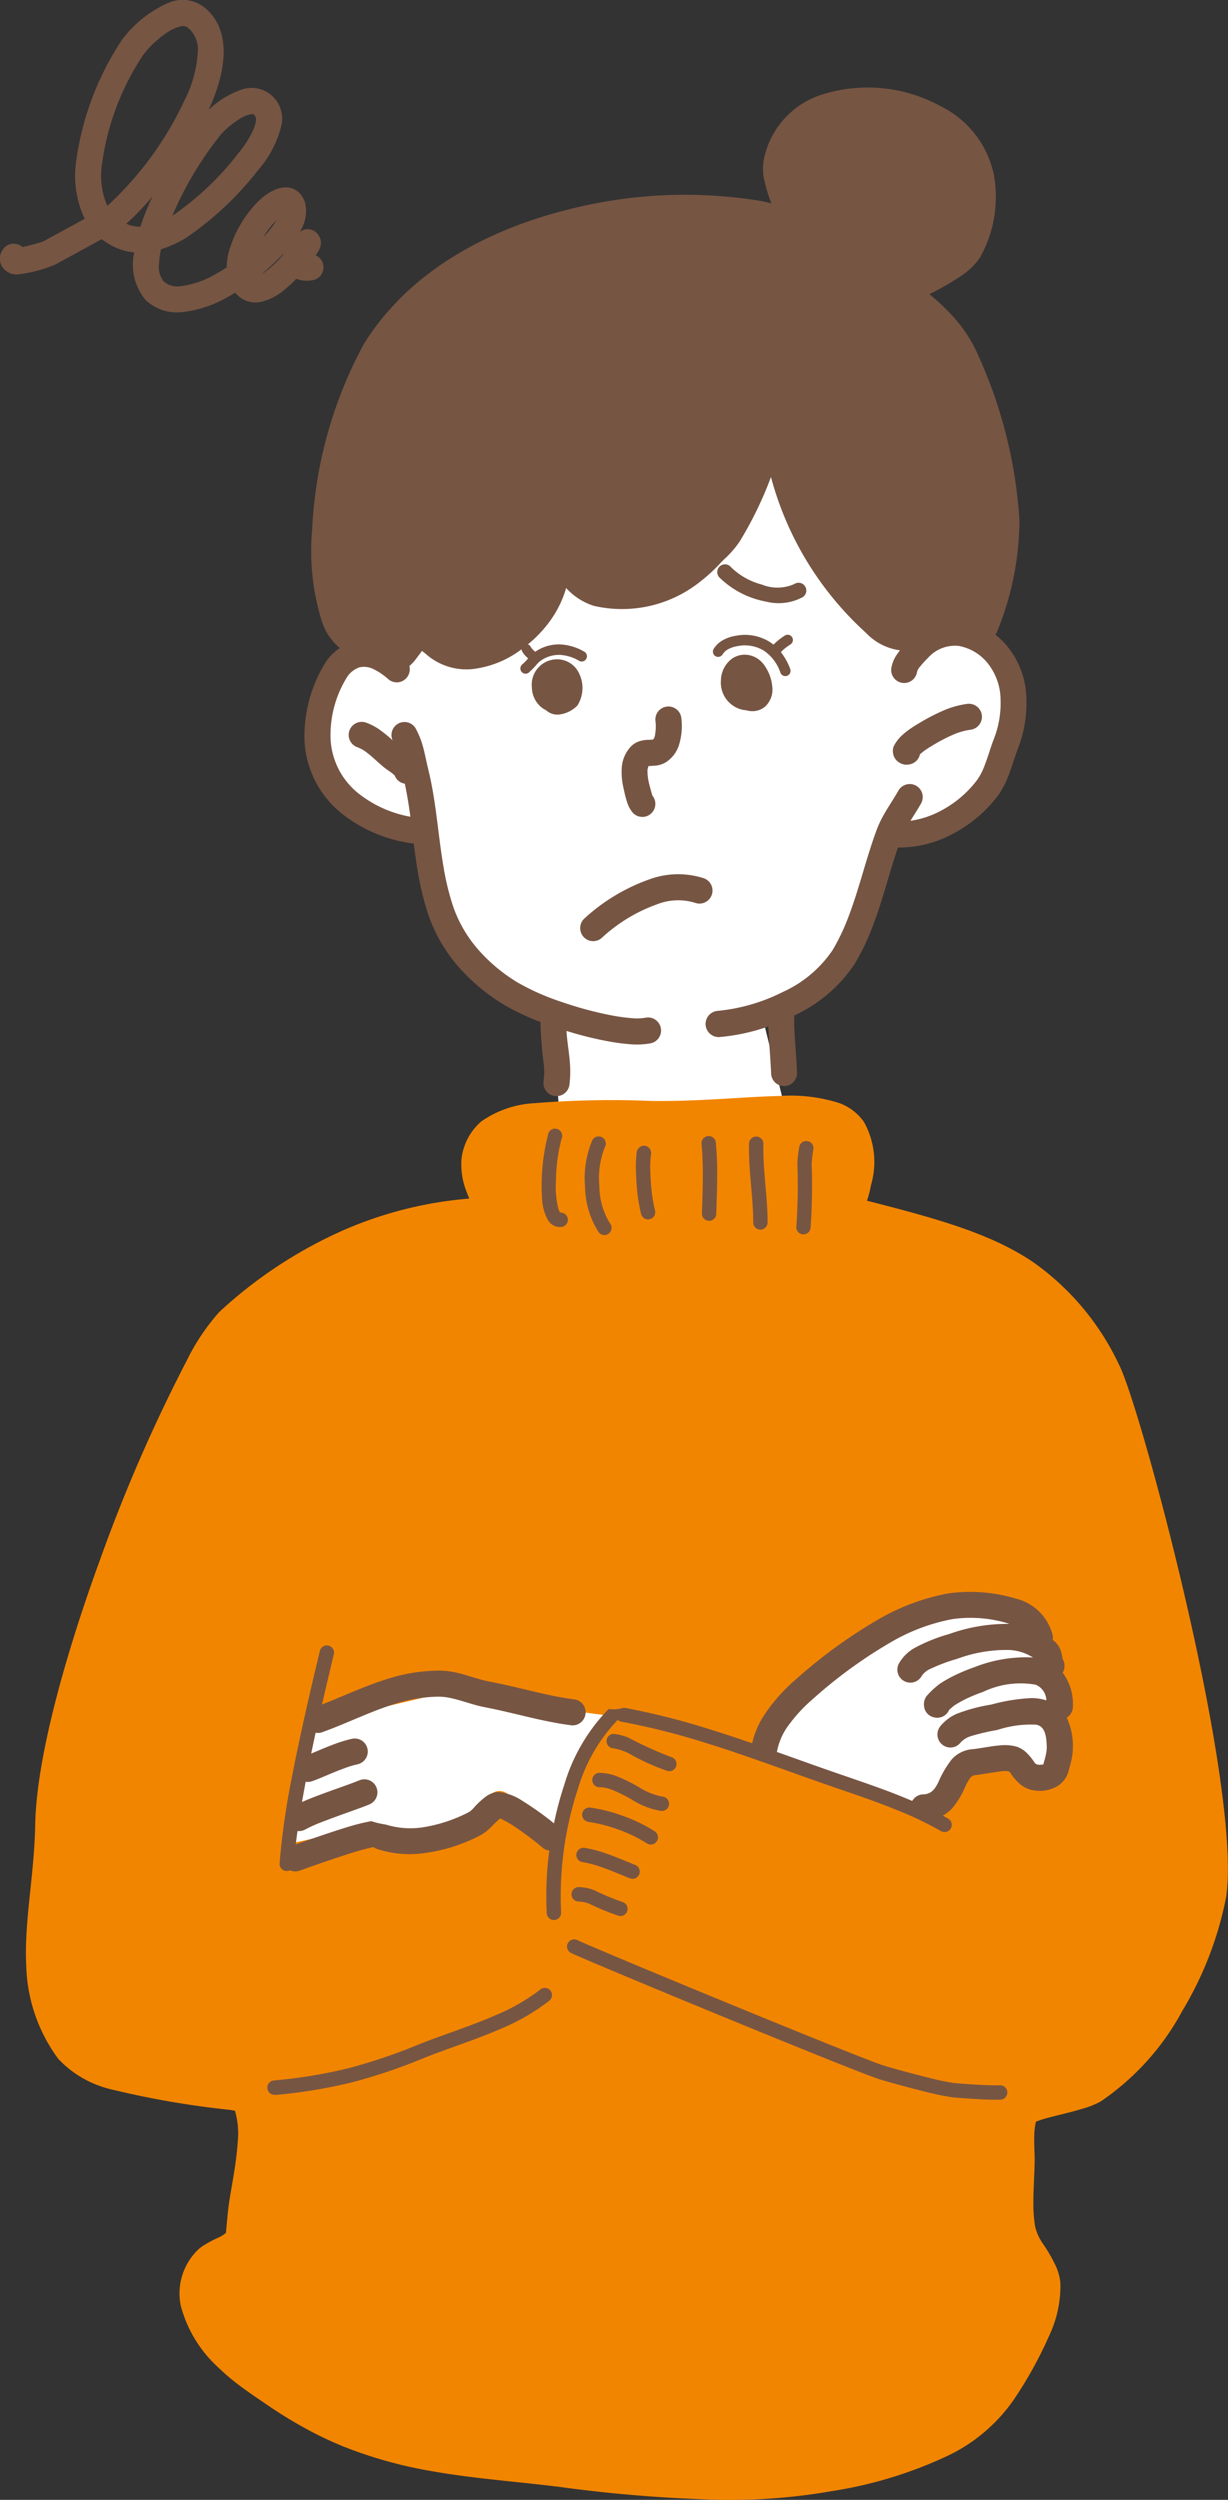
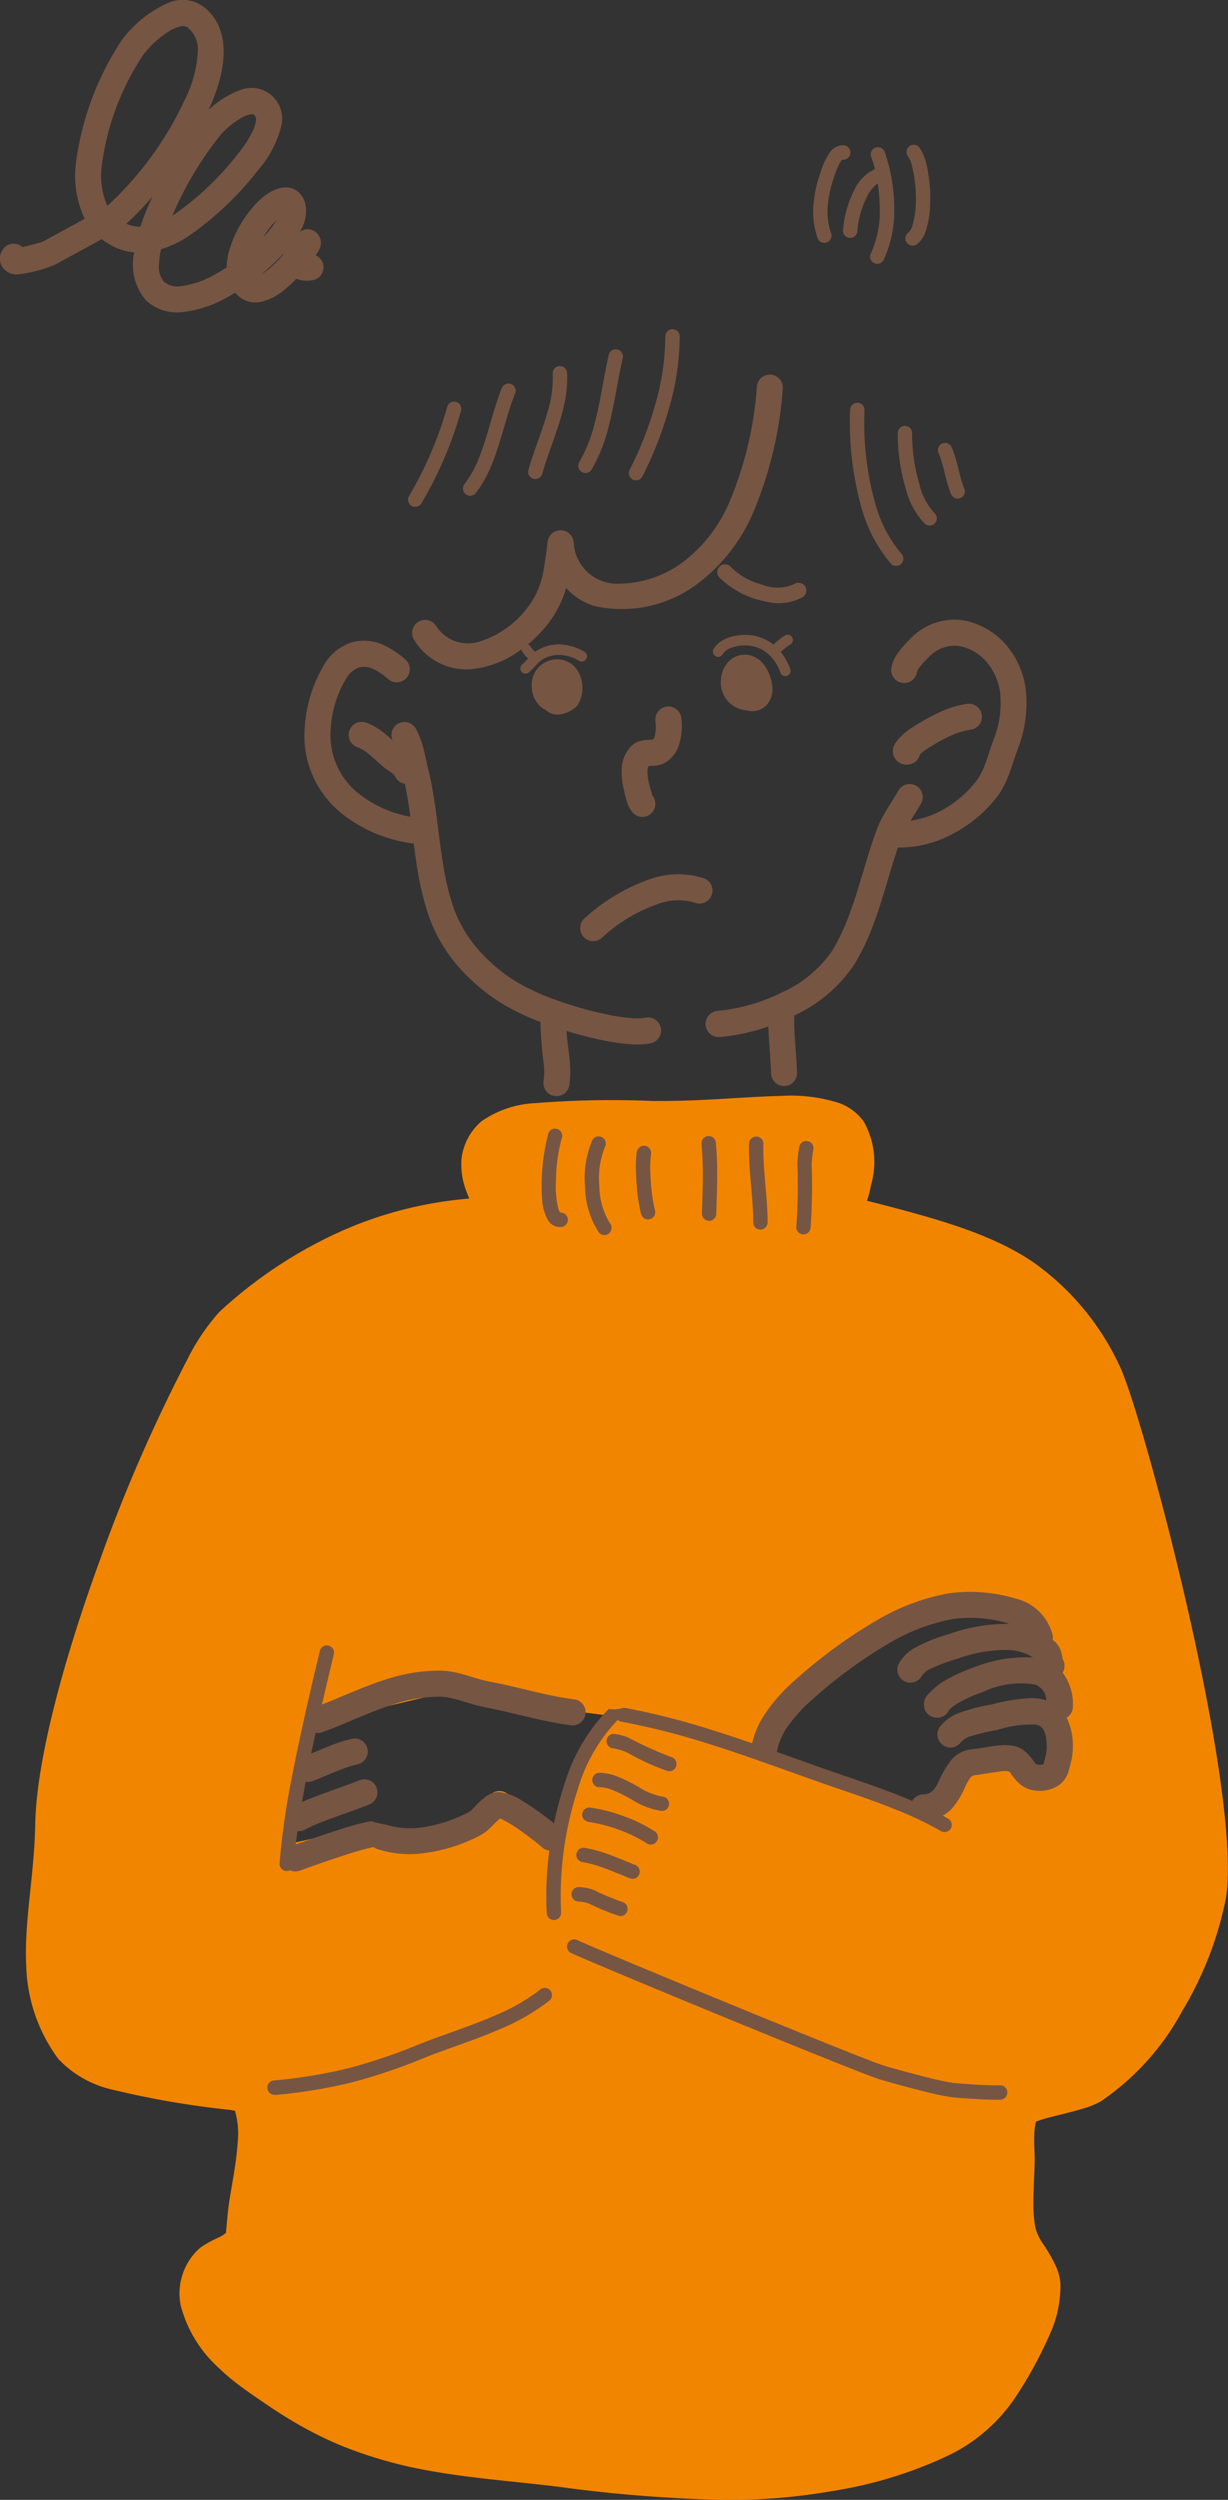
<svg xmlns="http://www.w3.org/2000/svg" width="57" height="116" viewBox="0 0 57 116">
  <rect x="0" y="0" width="57" height="116" fill="#333333" stroke="none" />
  <defs>
    <clipPath id="clip-path">
      <rect id="長方形_27229" data-name="長方形 27229" width="57" height="116" fill="none" />
    </clipPath>
  </defs>
  <g id="グループ_36887" data-name="グループ 36887" transform="translate(14916.164 15108)">
-     <path id="パス_30775" data-name="パス 30775" d="M-16017.469-15291.827l-37.405,1.035,1.521-20.775,13.529-18.8-.326-4.3-1.44-.667-1.671-.816-1.177-1.824-1.435-2.591v-2.615h-1.906l-2.371-1.879-1.319-2.095s.738-3.239,1.319-3.879,11.56-13.239,11.56-13.239l8.213-1.952s8.154,9.049,8.154,8.982,1.24,4.635,1.24,4.635l1.61,1.574.613,1.642-1.52,4.332-1.944,1.879h-2.379l-2.439,6.138-3.336,2.376,2.136,8.661,13.468,17.233s1.158,10.014.927,10.272S-16017.469-15291.827-16017.469-15291.827Z" transform="translate(1149.611 273.883)" fill="#fff" />
    <g id="グループ_36886" data-name="グループ 36886" transform="translate(-14916.164 -15108)">
      <g id="グループ_36885" data-name="グループ 36885" clip-path="url(#clip-path)">
-         <path id="パス_30769" data-name="パス 30769" d="M81.45,22.165q-.241-.064-.509-.119a21.841,21.841,0,0,0-9.043.433c-3.656.928-7.29,2.846-9.377,6.228a20.05,20.05,0,0,0-2.386,8.544,11.043,11.043,0,0,0,.426,4.239,2.682,2.682,0,0,0,1.392,1.654,13.193,13.193,0,0,0,1.736.616,1.223,1.223,0,0,0,.9-.085,1.953,1.953,0,0,0,.383-.4l.258-.345a4.843,4.843,0,0,0,.5.334,3.02,3.02,0,0,0,.681.224c.147.023.3.02.648.033a4.365,4.365,0,0,0,3.2-1.129,7.481,7.481,0,0,0,1.879-3.03,3.276,3.276,0,0,0,.309.3,4.408,4.408,0,0,0,.7.467,3.343,3.343,0,0,0,1.763.515,4.96,4.96,0,0,0,1.69-.428,10.738,10.738,0,0,0,2.133-1.136,4.441,4.441,0,0,0,1.25-1.24,17.184,17.184,0,0,0,1.446-2.979,14.962,14.962,0,0,0,4.4,7.221,2.658,2.658,0,0,0,1.607.822,2.522,2.522,0,0,0,.834-.116,9.876,9.876,0,0,1,1.4-.343,3.719,3.719,0,0,1,.382-.037c.209-.01.418-.008.629,0,.015,0,.4.036.547.049a.709.709,0,0,0,.69-.407,13.772,13.772,0,0,0,1.045-5.184,21.778,21.778,0,0,0-1.9-7.619,6.6,6.6,0,0,0-1.338-2,9.743,9.743,0,0,0-.942-.869,13.524,13.524,0,0,0,1.37-.783,3.227,3.227,0,0,0,.98-.923,5.743,5.743,0,0,0,.63-3.894A4.6,4.6,0,0,0,89.3,17.65a7.045,7.045,0,0,0-5.548-.522,3.974,3.974,0,0,0-2.634,2.9A2.419,2.419,0,0,0,81.1,21a8.56,8.56,0,0,0,.337,1.143Z" transform="translate(-45.643 -12.725)" fill="#775543" fill-rule="evenodd" />
        <path id="パス_30770" data-name="パス 30770" d="M25.587,215.2a18.3,18.3,0,0,0-5.923,1.5,20.943,20.943,0,0,0-5.689,3.761l0,0a9.948,9.948,0,0,0-1.5,2.233,74.582,74.582,0,0,0-4.033,9.254c-1.631,4.467-2.959,9.233-3.014,12.311-.042,2.347-.516,4.49-.417,6.506A7.619,7.619,0,0,0,6.5,255.123a4.945,4.945,0,0,0,2.556,1.436,41.43,41.43,0,0,0,5.426.93c.073.012.154.027.221.041a3.927,3.927,0,0,1,.12,1.508c-.071,1.094-.345,2.267-.434,3.048-.027.232-.1,1.007-.107,1.106a1.317,1.317,0,0,1-.364.227,5.828,5.828,0,0,0-.7.376,1.874,1.874,0,0,0-.391.349,2.828,2.828,0,0,0-.646,2.416,5.918,5.918,0,0,0,1.772,2.906,9.608,9.608,0,0,0,.895.764c.448.341.921.656,1.379.969.537.366,1.11.721,1.7,1.045a16.749,16.749,0,0,0,1.812.866,20.261,20.261,0,0,0,3.971,1.12c1.951.356,3.912.49,6,.745a67.471,67.471,0,0,0,7.561.609,27.394,27.394,0,0,0,5.1-.4,19.665,19.665,0,0,0,5.495-1.685,7.832,7.832,0,0,0,3.021-2.616,19.11,19.11,0,0,0,1.627-2.961,5.405,5.405,0,0,0,.5-2.4,2.47,2.47,0,0,0-.182-.721,7.214,7.214,0,0,0-.605-1.069,2.407,2.407,0,0,1-.381-.806,6.438,6.438,0,0,1-.085-1.2c0-.667.059-1.348.059-1.979,0-.243-.033-.672-.018-1.091a2.932,2.932,0,0,1,.045-.456.747.747,0,0,1,.038-.167c.076-.029.292-.108.471-.156.533-.145,1.243-.3,1.8-.477a3.761,3.761,0,0,0,.724-.3,11.887,11.887,0,0,0,3.794-4.207,16.3,16.3,0,0,0,2.025-5.239c.312-1.927-.222-5.9-1.069-10.121-1.291-6.431-3.284-13.455-3.9-14.635a12.151,12.151,0,0,0-3.947-4.725c-1.93-1.315-4.348-2.009-7.748-2.872a4.392,4.392,0,0,0,.185-.714,3.811,3.811,0,0,0-.328-2.948,2.413,2.413,0,0,0-1.136-.868,7.41,7.41,0,0,0-2.754-.331c-1.616.031-3.66.256-5.933.232a44.56,44.56,0,0,0-5.429.1,4.745,4.745,0,0,0-2.5.845,2.7,2.7,0,0,0-.924,1.736,3.415,3.415,0,0,0,.231,1.522c.042.116.087.226.129.326m3.855,29.658L27.4,242.864a.6.6,0,0,0-.98.212,2.315,2.315,0,0,1-1.578,1.382,7.451,7.451,0,0,1-3.68-.109.6.6,0,0,0-.3-.01l-3.638.8,1.115-5.568,5.854-1.389,7.765,1a10,10,0,0,0-.607,1.006,33.736,33.736,0,0,0-1.908,4.668m9.84-3.886a19.2,19.2,0,0,1,6.657-5.867,7.181,7.181,0,0,1,5.756-.341,24.448,24.448,0,0,1,1.076,3.99,6.329,6.329,0,0,1,.086,1.638.922.922,0,0,1-.245.654.606.606,0,0,0-.227.347.187.187,0,0,1-.112.125.577.577,0,0,1-.364-.044,3.038,3.038,0,0,1-.749-.424.6.6,0,0,0-.349-.115l-2.171-.017a.6.6,0,0,0-.508.272l-1.66,2.529Z" transform="translate(-3.794 -159.584)" fill="#f28500" fill-rule="evenodd" />
        <path id="パス_30771" data-name="パス 30771" d="M3.933,10.155,2,11.208c-.074.04-.638.182-.958.261a.591.591,0,0,0-.109-.079.6.6,0,0,0-.822.228.708.708,0,0,0-.027.735.8.8,0,0,0,.736.381,6.344,6.344,0,0,0,1.745-.456L4.722,11.1a3.179,3.179,0,0,0,.638.383,2.661,2.661,0,0,0,.871.229,2.57,2.57,0,0,0,.519,2.2,2.112,2.112,0,0,0,1.716.572,5.481,5.481,0,0,0,2.151-.727c.1-.056.2-.114.3-.175a1.214,1.214,0,0,0,1.176.431,2.548,2.548,0,0,0,1.089-.549,5.822,5.822,0,0,0,.567-.524,1.445,1.445,0,0,0,.749.065.606.606,0,0,0,.151-1.157l.043-.059a1.324,1.324,0,0,0,.168-.308.609.609,0,0,0-.083-.573.592.592,0,0,0-.833-.167l-.031.017a1.734,1.734,0,0,0,.246-1.357c-.316-.913-1.269-.953-2.194-.034A5.421,5.421,0,0,0,10.6,11.766a2.813,2.813,0,0,0-.076.645c-.16.1-.321.2-.484.29a4.262,4.262,0,0,1-1.657.58A.949.949,0,0,1,7.6,13.06a1.07,1.07,0,0,1-.217-.82,3.794,3.794,0,0,1,.09-.672,5.221,5.221,0,0,0,1.206-.559,14.84,14.84,0,0,0,3.312-3.127,4.907,4.907,0,0,0,1.088-2.137,1.449,1.449,0,0,0-.491-1.334,1.415,1.415,0,0,0-1.327-.268A4.187,4.187,0,0,0,9.685,5.1a9.7,9.7,0,0,0,.4-1.021c.518-1.591.39-3-.662-3.782A1.643,1.643,0,0,0,7.865.112,5.38,5.38,0,0,0,5.655,1.86,13.475,13.475,0,0,0,3.523,7.577a4.677,4.677,0,0,0,.41,2.578m9.217,1.619a10.066,10.066,0,0,1-1.024.958c.045-.025.089-.053.134-.082a4.688,4.688,0,0,0,.882-.831v-.007Zm-.3-1.571a4.063,4.063,0,0,0-.638.815c.133-.141.254-.281.362-.419a3.65,3.65,0,0,0,.275-.4M7.082,9.11A12.038,12.038,0,0,1,5.86,10.383a1.54,1.54,0,0,0,.656.137,12.819,12.819,0,0,1,.566-1.41m.917.9.052-.032a13.5,13.5,0,0,0,3.011-2.864,4.9,4.9,0,0,0,.7-1.1,1.479,1.479,0,0,0,.117-.4.291.291,0,0,0-.076-.276c-.07-.06-.159-.038-.248-.015a1.522,1.522,0,0,0-.364.155,4.162,4.162,0,0,0-.931.754A16.216,16.216,0,0,0,8,10.008M4.983,9.555A15.652,15.652,0,0,0,8.554,4.681a5.683,5.683,0,0,0,.63-2.317,1.294,1.294,0,0,0-.477-1.09.412.412,0,0,0-.352-.042,1.906,1.906,0,0,0-.6.28A4.614,4.614,0,0,0,6.636,2.564,12.057,12.057,0,0,0,4.725,7.681a3.488,3.488,0,0,0,.258,1.874" transform="translate(0 -0.001)" fill="#775543" fill-rule="evenodd" />
        <path id="パス_30772" data-name="パス 30772" d="M65.682,111.694c.574.276,4.819,2.045,8.552,3.572,2.745,1.122,5.214,2.113,5.752,2.287.332.107,1.23.355,2.036.556a12.628,12.628,0,0,0,1.413.295c.29.024.809.065,1.3.089.331.016.652.024.89.017a.334.334,0,0,0-.021-.669c-.224.007-.525,0-.837-.016-.487-.023-1-.063-1.281-.087a12.008,12.008,0,0,1-1.309-.278c-.789-.2-1.667-.438-1.992-.543-.533-.172-2.982-1.157-5.705-2.27-3.718-1.52-7.945-3.281-8.516-3.556a.334.334,0,0,0-.288.6m-13.707,6.6a23.883,23.883,0,0,0,3.548-.582,26.2,26.2,0,0,0,3.4-1.152c1.068-.425,2.345-.824,3.528-1.34a9.786,9.786,0,0,0,2.245-1.3.335.335,0,0,0,.05-.47.332.332,0,0,0-.468-.05,9.117,9.117,0,0,1-2.092,1.2c-1.176.513-2.446.909-3.508,1.331a25.555,25.555,0,0,1-3.318,1.125,23.252,23.252,0,0,1-3.451.565.334.334,0,0,0,.065.666m22.144-16.311c-.693-.239-1.387-.47-2.086-.685a33.461,33.461,0,0,0-3.874-.968,1.557,1.557,0,0,1-.709.06,8.457,8.457,0,0,0-2.059,3.517,15.582,15.582,0,0,0-.477,1.791,14.1,14.1,0,0,0-1.462-1.042,2.49,2.49,0,0,0-1.117-.415,1.08,1.08,0,0,0-.586.215,3.856,3.856,0,0,0-.5.454,1.405,1.405,0,0,1-.264.253,6.931,6.931,0,0,1-1.953.682,3.889,3.889,0,0,1-1.934-.094,3.7,3.7,0,0,1-.667-.157,10.091,10.091,0,0,0-1.182.3c-.8.245-1.746.579-2.321.782.023-.2.05-.409.079-.623a.6.6,0,0,0,.37-.076,6.7,6.7,0,0,1,.812-.36c.784-.306,1.755-.628,2.158-.8a.605.605,0,0,0-.469-1.116c-.4.168-1.353.484-2.126.785-.192.075-.373.149-.534.221.053-.309.11-.623.17-.94a.6.6,0,0,0,.3-.026c.429-.152.97-.411,1.513-.606a4.721,4.721,0,0,1,.591-.177.605.605,0,0,0-.255-1.184,5.976,5.976,0,0,0-.744.22c-.4.144-.8.321-1.149.465.067-.323.136-.646.205-.966a.6.6,0,0,0,.312-.027c1.112-.4,2.17-.932,3.278-1.284a6.848,6.848,0,0,1,2.135-.363,2.677,2.677,0,0,1,.558.067c.528.115,1.03.319,1.565.421.943.181,1.855.432,2.784.627.414.086.831.162,1.256.216a.606.606,0,0,0,.152-1.2c-.393-.05-.779-.12-1.162-.2-.935-.2-1.853-.449-2.8-.63-.526-.1-1.018-.3-1.536-.416a3.874,3.874,0,0,0-.807-.095,8.035,8.035,0,0,0-2.506.42c-.992.316-1.946.768-2.932,1.152.193-.847.383-1.642.548-2.328a.333.333,0,1,0-.647-.158c-.386,1.6-.9,3.795-1.3,5.866a34.286,34.286,0,0,0-.57,3.994.334.334,0,0,0,.312.355.328.328,0,0,0,.169-.035.6.6,0,0,0,.444.018c.449-.158,1.326-.473,2.141-.734a12.924,12.924,0,0,1,1.293-.362.6.6,0,0,0,.172.092,4.837,4.837,0,0,0,2.037.208,7.861,7.861,0,0,0,2.793-.867,2.406,2.406,0,0,0,.535-.443c.1-.1.253-.242.334-.316.031.011.066.025.094.039a6.01,6.01,0,0,1,.781.472c.433.3.859.634,1.095.838a.6.6,0,0,0,.32.142,15.472,15.472,0,0,0-.119,2.909.333.333,0,1,0,.665-.043,16.032,16.032,0,0,1,.776-5.716,7.834,7.834,0,0,1,1.853-3.215.33.33,0,0,0,.165.082,32.83,32.83,0,0,1,3.8.949c1.88.578,3.723,1.273,5.6,1.929,1.079.377,2.231.75,3.337,1.2a16.121,16.121,0,0,1,2.1,1,.334.334,0,0,0,.334-.579q-.121-.07-.245-.138a1.785,1.785,0,0,0,.449-.36,3.814,3.814,0,0,0,.575-.95,2.7,2.7,0,0,1,.218-.4.342.342,0,0,1,.255-.17c.259-.023.695-.112,1.093-.159a1.313,1.313,0,0,1,.462-.016c.081.027.108.117.16.186a2.509,2.509,0,0,0,.356.393,1.3,1.3,0,0,0,.7.309,1.627,1.627,0,0,0,1.056-.205,1.184,1.184,0,0,0,.518-.715c.055-.207.114-.41.151-.617a2.572,2.572,0,0,0,.043-.508,3,3,0,0,0-.287-1.334.606.606,0,0,0,.288-.523,2.452,2.452,0,0,0-.476-1.567.608.608,0,0,0,0-.63,2.751,2.751,0,0,0-.09-.4,1.022,1.022,0,0,0-.3-.433l-.07-.06a.6.6,0,0,0,0-.2,2.331,2.331,0,0,0-1.729-1.718,7.354,7.354,0,0,0-3.13-.234,10.129,10.129,0,0,0-3.138,1.148,23.168,23.168,0,0,0-3.937,2.849,7.913,7.913,0,0,0-1.445,1.625,4.024,4.024,0,0,0-.575,1.334m-8.053,7.341a1.474,1.474,0,0,1,.493.1,11.848,11.848,0,0,0,1.372.565.334.334,0,0,0,.146-.653,11.133,11.133,0,0,1-1.29-.541,2.135,2.135,0,0,0-.714-.142.334.334,0,0,0-.007.669m.176-1.829a5.11,5.11,0,0,1,.874.229c.455.157.9.354,1.331.524a.334.334,0,0,0,.245-.622c-.435-.173-.9-.374-1.359-.534a5.78,5.78,0,0,0-.988-.257.334.334,0,0,0-.1.661m.275-1.865a6.837,6.837,0,0,1,1.411.362,6.542,6.542,0,0,1,1.308.637.334.334,0,0,0,.364-.56,7.215,7.215,0,0,0-1.443-.705,7.519,7.519,0,0,0-1.553-.4.334.334,0,0,0-.087.663m.509-1.61a1.744,1.744,0,0,1,.515.095,6.545,6.545,0,0,1,1.064.528,3.609,3.609,0,0,0,1.281.48.334.334,0,0,0,.081-.664,2.944,2.944,0,0,1-1.042-.4,7.243,7.243,0,0,0-1.176-.576,2.41,2.41,0,0,0-.71-.128.334.334,0,0,0-.014.669m19.047-7.573-.113-.04a5.977,5.977,0,0,0-2.547-.188,8.929,8.929,0,0,0-2.762,1.017,21.926,21.926,0,0,0-3.726,2.7,7.079,7.079,0,0,0-1.051,1.121,2.993,2.993,0,0,0-.59,1.243.6.6,0,0,1-.019.081c.794.282,1.588.569,2.388.848,1.089.381,2.25.757,3.366,1.206q.267.108.53.221a.6.6,0,0,1,.509-.306c.408-.01.56-.287.7-.557a4.725,4.725,0,0,1,.622-1.063,1.442,1.442,0,0,1,.972-.477c.3-.026.825-.14,1.261-.175a2.107,2.107,0,0,1,.775.056,1.243,1.243,0,0,1,.466.283,2.79,2.79,0,0,1,.289.334c.065.084.106.2.236.22a.656.656,0,0,0,.177,0c.032,0,.075,0,.084-.032.047-.174.1-.345.129-.519a1.359,1.359,0,0,0,.024-.268c-.013-.655-.141-.971-.5-1.037a5.058,5.058,0,0,0-1.8.248,10.013,10.013,0,0,0-1.229.288,1.047,1.047,0,0,0-.474.3.6.6,0,0,1-.848.09.608.608,0,0,1-.09-.852,2.082,2.082,0,0,1,.74-.568,7.97,7.97,0,0,1,1.63-.439,8.581,8.581,0,0,1,1.86-.3,2.276,2.276,0,0,1,.692.106.809.809,0,0,0-.492-.725,4.023,4.023,0,0,0-2.433.327c-.243.086-.474.177-.7.281a5.506,5.506,0,0,0-.641.35c-.025.016-.164.137-.246.209a.6.6,0,0,1-.732.338.581.581,0,0,1-.428-.48.656.656,0,0,1,.107-.492,3.914,3.914,0,0,1,.653-.6,6.653,6.653,0,0,1,.781-.427c.258-.12.524-.225.8-.324a6.507,6.507,0,0,1,2.71-.447,2.25,2.25,0,0,0-1.1-.347,6.571,6.571,0,0,0-2.414.409,8.1,8.1,0,0,0-1.208.448.974.974,0,0,0-.437.34.6.6,0,1,1-1.064-.57,1.945,1.945,0,0,1,.706-.709,7.679,7.679,0,0,1,1.632-.66,7.954,7.954,0,0,1,2.8-.469m-18.417,5.77a2.55,2.55,0,0,1,.708.22,10.537,10.537,0,0,0,1.838.837.334.334,0,0,0,.153-.651,18.231,18.231,0,0,1-2-.911,2.905,2.905,0,0,0-.611-.157.334.334,0,0,0-.09.663M82.919,99.63c.018.007.036.014.053.023l.051.028a.561.561,0,0,0-.1-.05m0,0-.029-.01ZM66.682,73.994a4.535,4.535,0,0,0-.334,2.151,4.032,4.032,0,0,0,.624,2.1.334.334,0,1,0,.527-.409,3.334,3.334,0,0,1-.486-1.731,3.835,3.835,0,0,1,.261-1.808.333.333,0,1,0-.592-.306m9.607.318a5.656,5.656,0,0,0-.086.771,27.047,27.047,0,0,1-.045,2.882.333.333,0,1,0,.658.1,27.682,27.682,0,0,0,.052-2.952,4.969,4.969,0,0,1,.076-.68.333.333,0,1,0-.654-.124m-2.331-.165c-.007.25,0,.5.009.756.042.96.186,1.942.187,2.907a.333.333,0,1,0,.666,0c0-.975-.145-1.967-.187-2.936-.01-.238-.014-.474-.008-.708a.333.333,0,1,0-.666-.018m-8.764,3.2a.394.394,0,0,1-.037-.053.722.722,0,0,1-.049-.118A4.267,4.267,0,0,1,65,75.848a7.721,7.721,0,0,1,.259-1.926.333.333,0,1,0-.606-.277,9.473,9.473,0,0,0-.3,3.052,2.264,2.264,0,0,0,.27.994.644.644,0,0,0,.611.323.334.334,0,0,0-.036-.668m6.558-3.179c.039.43.056.853.059,1.275.005.646-.02,1.288-.042,1.943a.333.333,0,1,0,.666.022c.022-.664.047-1.315.042-1.97,0-.441-.021-.882-.061-1.331a.333.333,0,1,0-.663.061m-2.36.561a.332.332,0,0,0,.019-.112.587.587,0,0,0-.006-.09.313.313,0,0,0-.111-.2.318.318,0,0,0-.275-.078.354.354,0,0,0-.28.309c-.015.108-.043.5-.039.652.008.373.024.737.06,1.1a7.932,7.932,0,0,0,.184,1.1.333.333,0,1,0,.647-.159,7.24,7.24,0,0,1-.168-1.011c-.034-.343-.049-.689-.057-1.046,0-.1.016-.341.026-.467m-11-14.5c.056.437.115.874.19,1.309a13.127,13.127,0,0,0,.491,2,7.217,7.217,0,0,0,1.407,2.417A8.939,8.939,0,0,0,62.6,67.71a10.781,10.781,0,0,0,1.676.791,20.162,20.162,0,0,0,.165,2.029,3.775,3.775,0,0,1-.018.728.6.6,0,1,0,1.2.16,4.963,4.963,0,0,0,.026-.962c-.032-.528-.136-1.036-.161-1.539a16.783,16.783,0,0,0,1.834.463,9.989,9.989,0,0,0,1.186.159,3.606,3.606,0,0,0,.9-.051.606.606,0,0,0-.237-1.188,2.38,2.38,0,0,1-.595.029,8.7,8.7,0,0,1-1.04-.142,16.761,16.761,0,0,1-2.229-.6,11.11,11.11,0,0,1-2.077-.911,7.73,7.73,0,0,1-1.829-1.521,6.007,6.007,0,0,1-1.174-2.011,11.9,11.9,0,0,1-.444-1.814c-.262-1.517-.341-3.054-.717-4.57-.088-.355-.148-.706-.244-1.047a3.786,3.786,0,0,0-.306-.775.6.6,0,0,0-1.1.495,6.194,6.194,0,0,0-.619-.506,2.658,2.658,0,0,0-.615-.317.605.605,0,0,0-.4,1.143,1.647,1.647,0,0,1,.454.261c.282.216.535.476.809.694.085.068.19.136.295.21.059.042.159.132.171.143a.6.6,0,0,0,.471.383c.109.509.189,1.021.259,1.533a5.384,5.384,0,0,1-2.316-1.009,3.446,3.446,0,0,1-1.386-2.546A5.09,5.09,0,0,1,55.3,52.5a1.124,1.124,0,0,1,.585-.458,1,1,0,0,1,.7.116,2.444,2.444,0,0,1,.318.189,3.476,3.476,0,0,1,.309.244.6.6,0,0,0,.851-.056.608.608,0,0,0-.056-.854,4.646,4.646,0,0,0-.416-.328,3.642,3.642,0,0,0-.476-.282,2.156,2.156,0,0,0-1.544-.2,2.311,2.311,0,0,0-1.243.905,6.5,6.5,0,0,0-1,3.72,4.63,4.63,0,0,0,1.849,3.427,6.7,6.7,0,0,0,3.216,1.3m23.061-1.059c.162-.264.333-.523.489-.8a.6.6,0,1,0-1.048-.6c-.237.417-.509.8-.733,1.217a4.809,4.809,0,0,0-.286.627c-.491,1.336-.8,2.7-1.3,4.012a10,10,0,0,1-.733,1.54,5.541,5.541,0,0,1-2.313,1.948,8.489,8.489,0,0,1-3.026.878A.606.606,0,0,0,72.6,69.2a9.167,9.167,0,0,0,2.255-.49c.023.61.1,1.483.131,2.191a.6.6,0,1,0,1.2-.051c-.027-.643-.093-1.422-.123-2.016-.012-.239-.007-.535-.006-.632l.01-.005a6.766,6.766,0,0,0,2.81-2.411,11.2,11.2,0,0,0,.823-1.725c.458-1.192.754-2.433,1.172-3.655a5.231,5.231,0,0,0,2.546-.635A6.272,6.272,0,0,0,85.5,58.015a3.667,3.667,0,0,0,.4-.7c.219-.489.358-1.03.546-1.512a5.787,5.787,0,0,0,.388-2.311,3.953,3.953,0,0,0-.8-2.312,3.432,3.432,0,0,0-2.176-1.323,2.834,2.834,0,0,0-2.446.9,4.321,4.321,0,0,0-.636.765,1.566,1.566,0,0,0-.211.557.6.6,0,1,0,1.192.181A.632.632,0,0,1,81.908,52a4.4,4.4,0,0,1,.359-.393,1.674,1.674,0,0,1,1.43-.555,2.233,2.233,0,0,1,1.4.881,2.741,2.741,0,0,1,.538,1.608,4.546,4.546,0,0,1-.306,1.815c-.158.4-.279.853-.446,1.274a2.8,2.8,0,0,1-.345.653A5.046,5.046,0,0,1,82.864,58.7a4.3,4.3,0,0,1-1.407.466M67.13,64.593A7.52,7.52,0,0,1,69.7,63.037a2.679,2.679,0,0,1,1.751-.066.605.605,0,0,0,.416-1.137,3.874,3.874,0,0,0-2.538.051,8.806,8.806,0,0,0-3.01,1.813.608.608,0,0,0-.04.855.6.6,0,0,0,.852.04M69.5,55.4l-.265.011a1.352,1.352,0,0,0-.392.073.966.966,0,0,0-.392.263,1.581,1.581,0,0,0-.392.87,3.255,3.255,0,0,0,.094,1.113,4.749,4.749,0,0,0,.173.65,1.347,1.347,0,0,0,.23.4.6.6,0,0,0,.851.055.607.607,0,0,0,.066-.84c-.008-.026-.114-.39-.145-.528a2.457,2.457,0,0,1-.082-.6.53.53,0,0,1,.053-.244c.07,0,.193-.007.265-.012a1.175,1.175,0,0,0,.5-.14,1.472,1.472,0,0,0,.653-.849,3.029,3.029,0,0,0,.1-1.231.6.6,0,1,0-1.2.15,2.008,2.008,0,0,1,0,.495c-.018.136-.026.288-.122.364m12.395.686a2.491,2.491,0,0,1,.2-.165c.108-.079.222-.152.332-.217a7.865,7.865,0,0,1,1.105-.573,3.031,3.031,0,0,1,.72-.191.605.605,0,0,0-.155-1.2,4.216,4.216,0,0,0-1,.264,9.027,9.027,0,0,0-1.277.657A5.044,5.044,0,0,0,81.3,55a3.32,3.32,0,0,0-.335.294,1.8,1.8,0,0,0-.294.424.638.638,0,0,0,0,.419.609.609,0,0,0,.254.323.631.631,0,0,0,.486.088.6.6,0,0,0,.482-.468m-.661-.729h0Zm.035,0h0ZM64.527,54.026a.785.785,0,0,0,.6.211,1.409,1.409,0,0,0,.865-.419,1.526,1.526,0,0,0,.092-1.465,1.129,1.129,0,0,0-.929-.676,1.179,1.179,0,0,0-1.276,1.3,1.227,1.227,0,0,0,.433.915,1.076,1.076,0,0,0,.217.137m9.27,0a.876.876,0,0,0,.139.034.92.92,0,0,0,.75-.181,1.071,1.071,0,0,0,.353-.921,2.023,2.023,0,0,0-.406-1.06,1.133,1.133,0,0,0-.581-.4,1.041,1.041,0,0,0-.876.136,1.279,1.279,0,0,0-.523,1.007,1.293,1.293,0,0,0,1.02,1.374.583.583,0,0,0,.123.013m1.3-3.036a2,2,0,0,0-.18-.13,2.171,2.171,0,0,0-1.563-.286,1.769,1.769,0,0,0-.671.243,1.16,1.16,0,0,0-.365.367.245.245,0,0,0,.079.336.243.243,0,0,0,.334-.08.711.711,0,0,1,.284-.254,1.378,1.378,0,0,1,.416-.131,1.7,1.7,0,0,1,1.223.215,2.008,2.008,0,0,1,.762,1.02.243.243,0,1,0,.455-.172,2.867,2.867,0,0,0-.433-.783,1.407,1.407,0,0,1,.151-.145,3.086,3.086,0,0,1,.306-.222.244.244,0,0,0-.263-.41,3.268,3.268,0,0,0-.424.318c-.039.036-.077.073-.112.111M63.4,51.207a.231.231,0,0,0,.023.086.918.918,0,0,0,.167.227c.037.038.076.075.114.112a2,2,0,0,1-.265.272.245.245,0,0,0-.043.342.242.242,0,0,0,.341.043,4.535,4.535,0,0,0,.418-.433.918.918,0,0,1,.146-.126,1.465,1.465,0,0,1,.877-.262,1.962,1.962,0,0,1,.909.283.244.244,0,0,0,.241-.423,2.44,2.44,0,0,0-1.136-.347,1.939,1.939,0,0,0-1.16.343l-.084-.082a.587.587,0,0,1-.121-.148.225.225,0,0,0-.131-.115,5.8,5.8,0,0,0,.954-.987,5.018,5.018,0,0,0,.653-1.142,4.924,4.924,0,0,0,.167-.485,2.967,2.967,0,0,0,1.277.825,5.817,5.817,0,0,0,4.824-1.026,8.061,8.061,0,0,0,2.554-3.237,18.063,18.063,0,0,0,1.4-5.807.6.6,0,1,0-1.2-.111,16.807,16.807,0,0,1-1.294,5.408,6.86,6.86,0,0,1-2.16,2.762,5.06,5.06,0,0,1-3.144.983,2.015,2.015,0,0,1-1.908-1.928.583.583,0,0,0-.218-.405.572.572,0,0,0-.532-.124.591.591,0,0,0-.447.451c-.021.081-.05.4-.066.526l-.111.728a4.342,4.342,0,0,1-.26.985,3.814,3.814,0,0,1-.5.868,4.437,4.437,0,0,1-2.187,1.57,1.762,1.762,0,0,1-2.076-.726.6.6,0,0,0-.838-.157.607.607,0,0,0-.156.842,2.837,2.837,0,0,0,2.662,1.338,4.639,4.639,0,0,0,2.308-.922m9.188-3.332a4.159,4.159,0,0,0,2.161,1.118,2.365,2.365,0,0,0,1.707-.207.363.363,0,0,0,.108-.5.359.359,0,0,0-.5-.108,1.922,1.922,0,0,1-1.508.025,3.174,3.174,0,0,1-1.424-.8.361.361,0,1,0-.546.471M78.653,40.1a14.526,14.526,0,0,0,.5,4.442,6.805,6.805,0,0,0,1.4,2.7.334.334,0,0,0,.49-.453,6.132,6.132,0,0,1-1.25-2.438,13.812,13.812,0,0,1-.473-4.227.333.333,0,1,0-.665-.028m2.208,1.069a9.054,9.054,0,0,0,.374,2.6,3.6,3.6,0,0,0,.887,1.62.332.332,0,0,0,.47-.031.336.336,0,0,0-.031-.472,2.925,2.925,0,0,1-.689-1.312,8.331,8.331,0,0,1-.345-2.386.333.333,0,1,0-.666-.018m-20.914-1.2a16.841,16.841,0,0,1-.751,2.121,17.467,17.467,0,0,1-1.018,2.008.333.333,0,1,0,.572.342,18.173,18.173,0,0,0,1.057-2.085,17.524,17.524,0,0,0,.781-2.206.333.333,0,1,0-.641-.18M82.755,42.1a3.522,3.522,0,0,1,.127.343c.164.519.247,1.062.456,1.568a.333.333,0,1,0,.615-.256c-.2-.489-.279-1.014-.437-1.514a4.136,4.136,0,0,0-.152-.409.333.333,0,1,0-.61.268M62.487,39.083c-.407,1-.64,2.2-1.069,3.26a4.984,4.984,0,0,1-.665,1.2.336.336,0,0,0,.057.47.332.332,0,0,0,.467-.057,5.657,5.657,0,0,0,.757-1.361c.429-1.056.662-2.256,1.069-3.26a.333.333,0,1,0-.617-.253m7.587-2.389a11.29,11.29,0,0,1-.472,3.169,16.5,16.5,0,0,1-1.181,3.016.333.333,0,1,0,.591.307,17.21,17.21,0,0,0,1.23-3.141,11.973,11.973,0,0,0,.5-3.363.333.333,0,1,0-.666.012m-5.227,1.729a5.347,5.347,0,0,1-.237,1.762c-.258.925-.652,1.841-.89,2.7a.333.333,0,1,0,.642.179c.279-1.011.769-2.094,1.01-3.18a5.405,5.405,0,0,0,.14-1.506.333.333,0,1,0-.665.042m2.6-.872c-.23,1-.369,2.076-.633,3.1a7.174,7.174,0,0,1-.734,1.878.333.333,0,1,0,.573.341,7.828,7.828,0,0,0,.806-2.052c.266-1.034.406-2.119.637-3.121a.333.333,0,1,0-.649-.151M79.8,28.928a1.956,1.956,0,0,0-.959.979,4.971,4.971,0,0,0-.519,1.853.333.333,0,1,0,.665.03,4.231,4.231,0,0,1,.444-1.573,1.465,1.465,0,0,1,.505-.619,7.667,7.667,0,0,1,.089,1.021,4.776,4.776,0,0,1-.4,2.2.333.333,0,1,0,.593.3,5.454,5.454,0,0,0,.478-2.513,7.831,7.831,0,0,0-.442-2.481.333.333,0,1,0-.624.233,5.68,5.68,0,0,1,.176.57m1.531-.594a1.4,1.4,0,0,1,.19.458,5.9,5.9,0,0,1,.175,1.372,4.465,4.465,0,0,1-.147,1.347.716.716,0,0,1-.2.364.334.334,0,0,0,.4.538,1.243,1.243,0,0,0,.389-.561,4.149,4.149,0,0,0,.222-1.26,7.133,7.133,0,0,0-.16-1.844,2.279,2.279,0,0,0-.339-.823.333.333,0,1,0-.527.409m-2.968-.513a.727.727,0,0,0-.622.278,3.105,3.105,0,0,0-.456.939,5.886,5.886,0,0,0-.34,1.509,3.76,3.76,0,0,0,.188,1.583.333.333,0,1,0,.626-.228,3.093,3.093,0,0,1-.151-1.3,5.218,5.218,0,0,1,.3-1.335,3.891,3.891,0,0,1,.225-.567.878.878,0,0,1,.1-.157c.02-.023.033-.057.062-.054a.334.334,0,0,0,.06-.666" transform="translate(-39.192 -21.079)" fill="#775543" fill-rule="evenodd" />
      </g>
    </g>
  </g>
</svg>